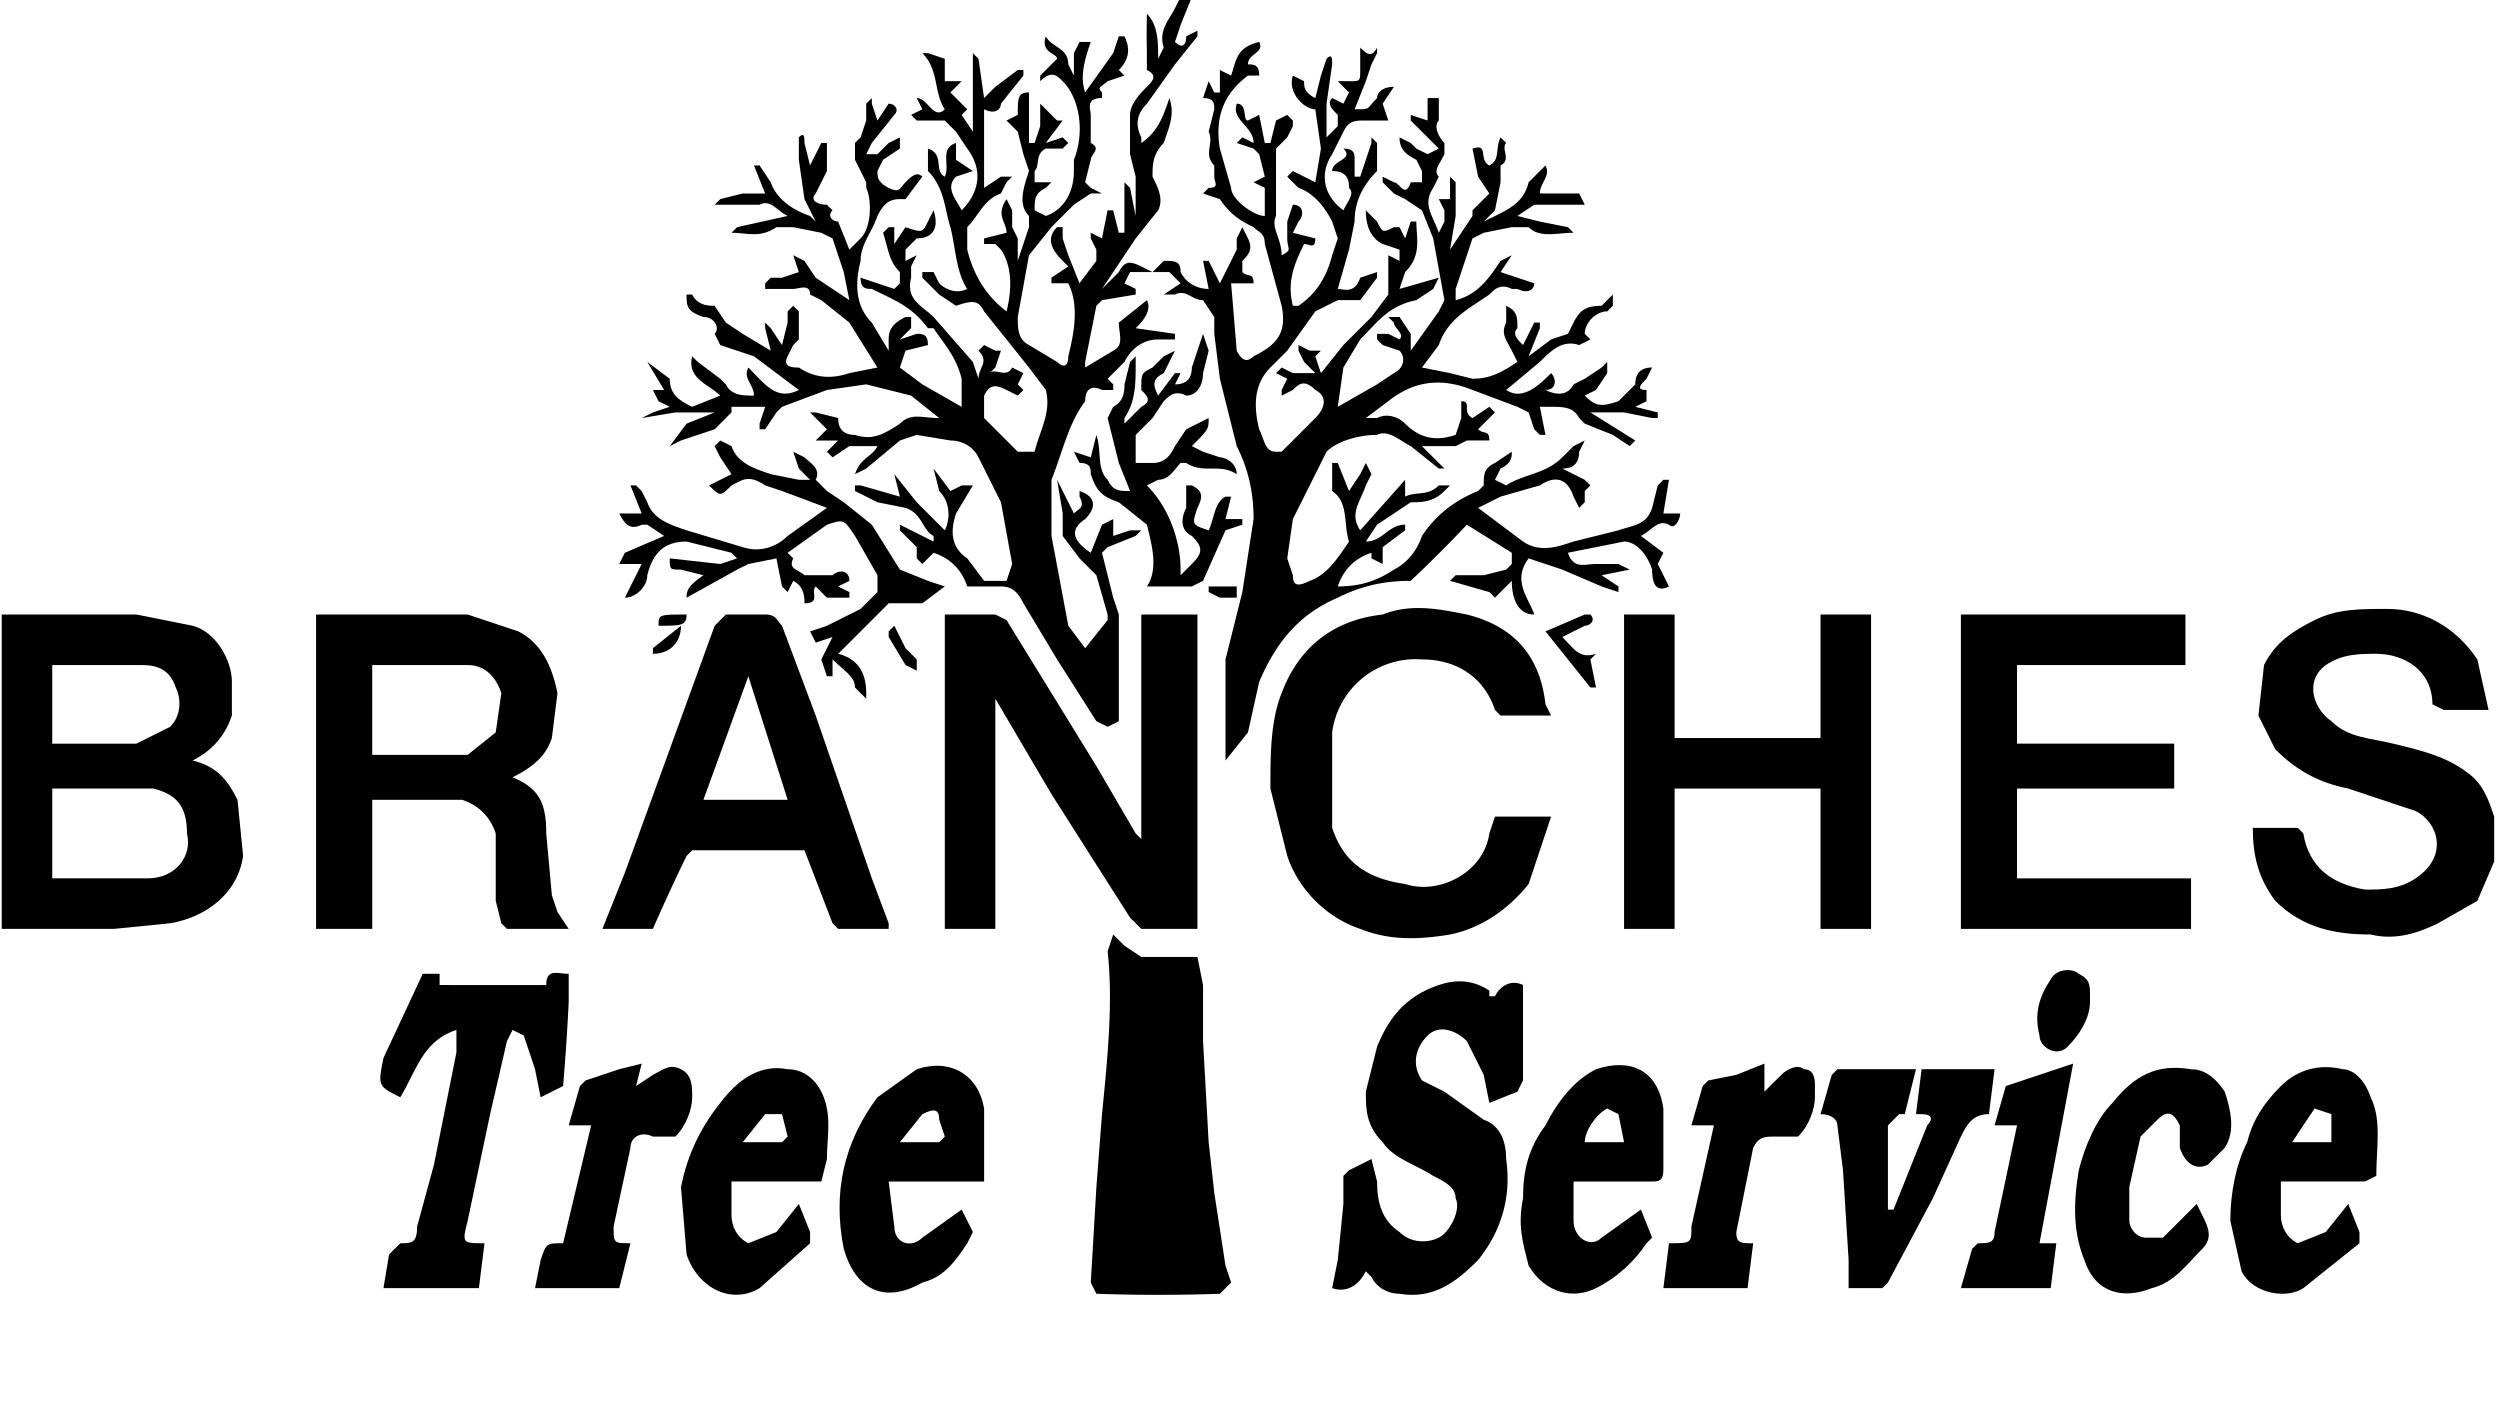
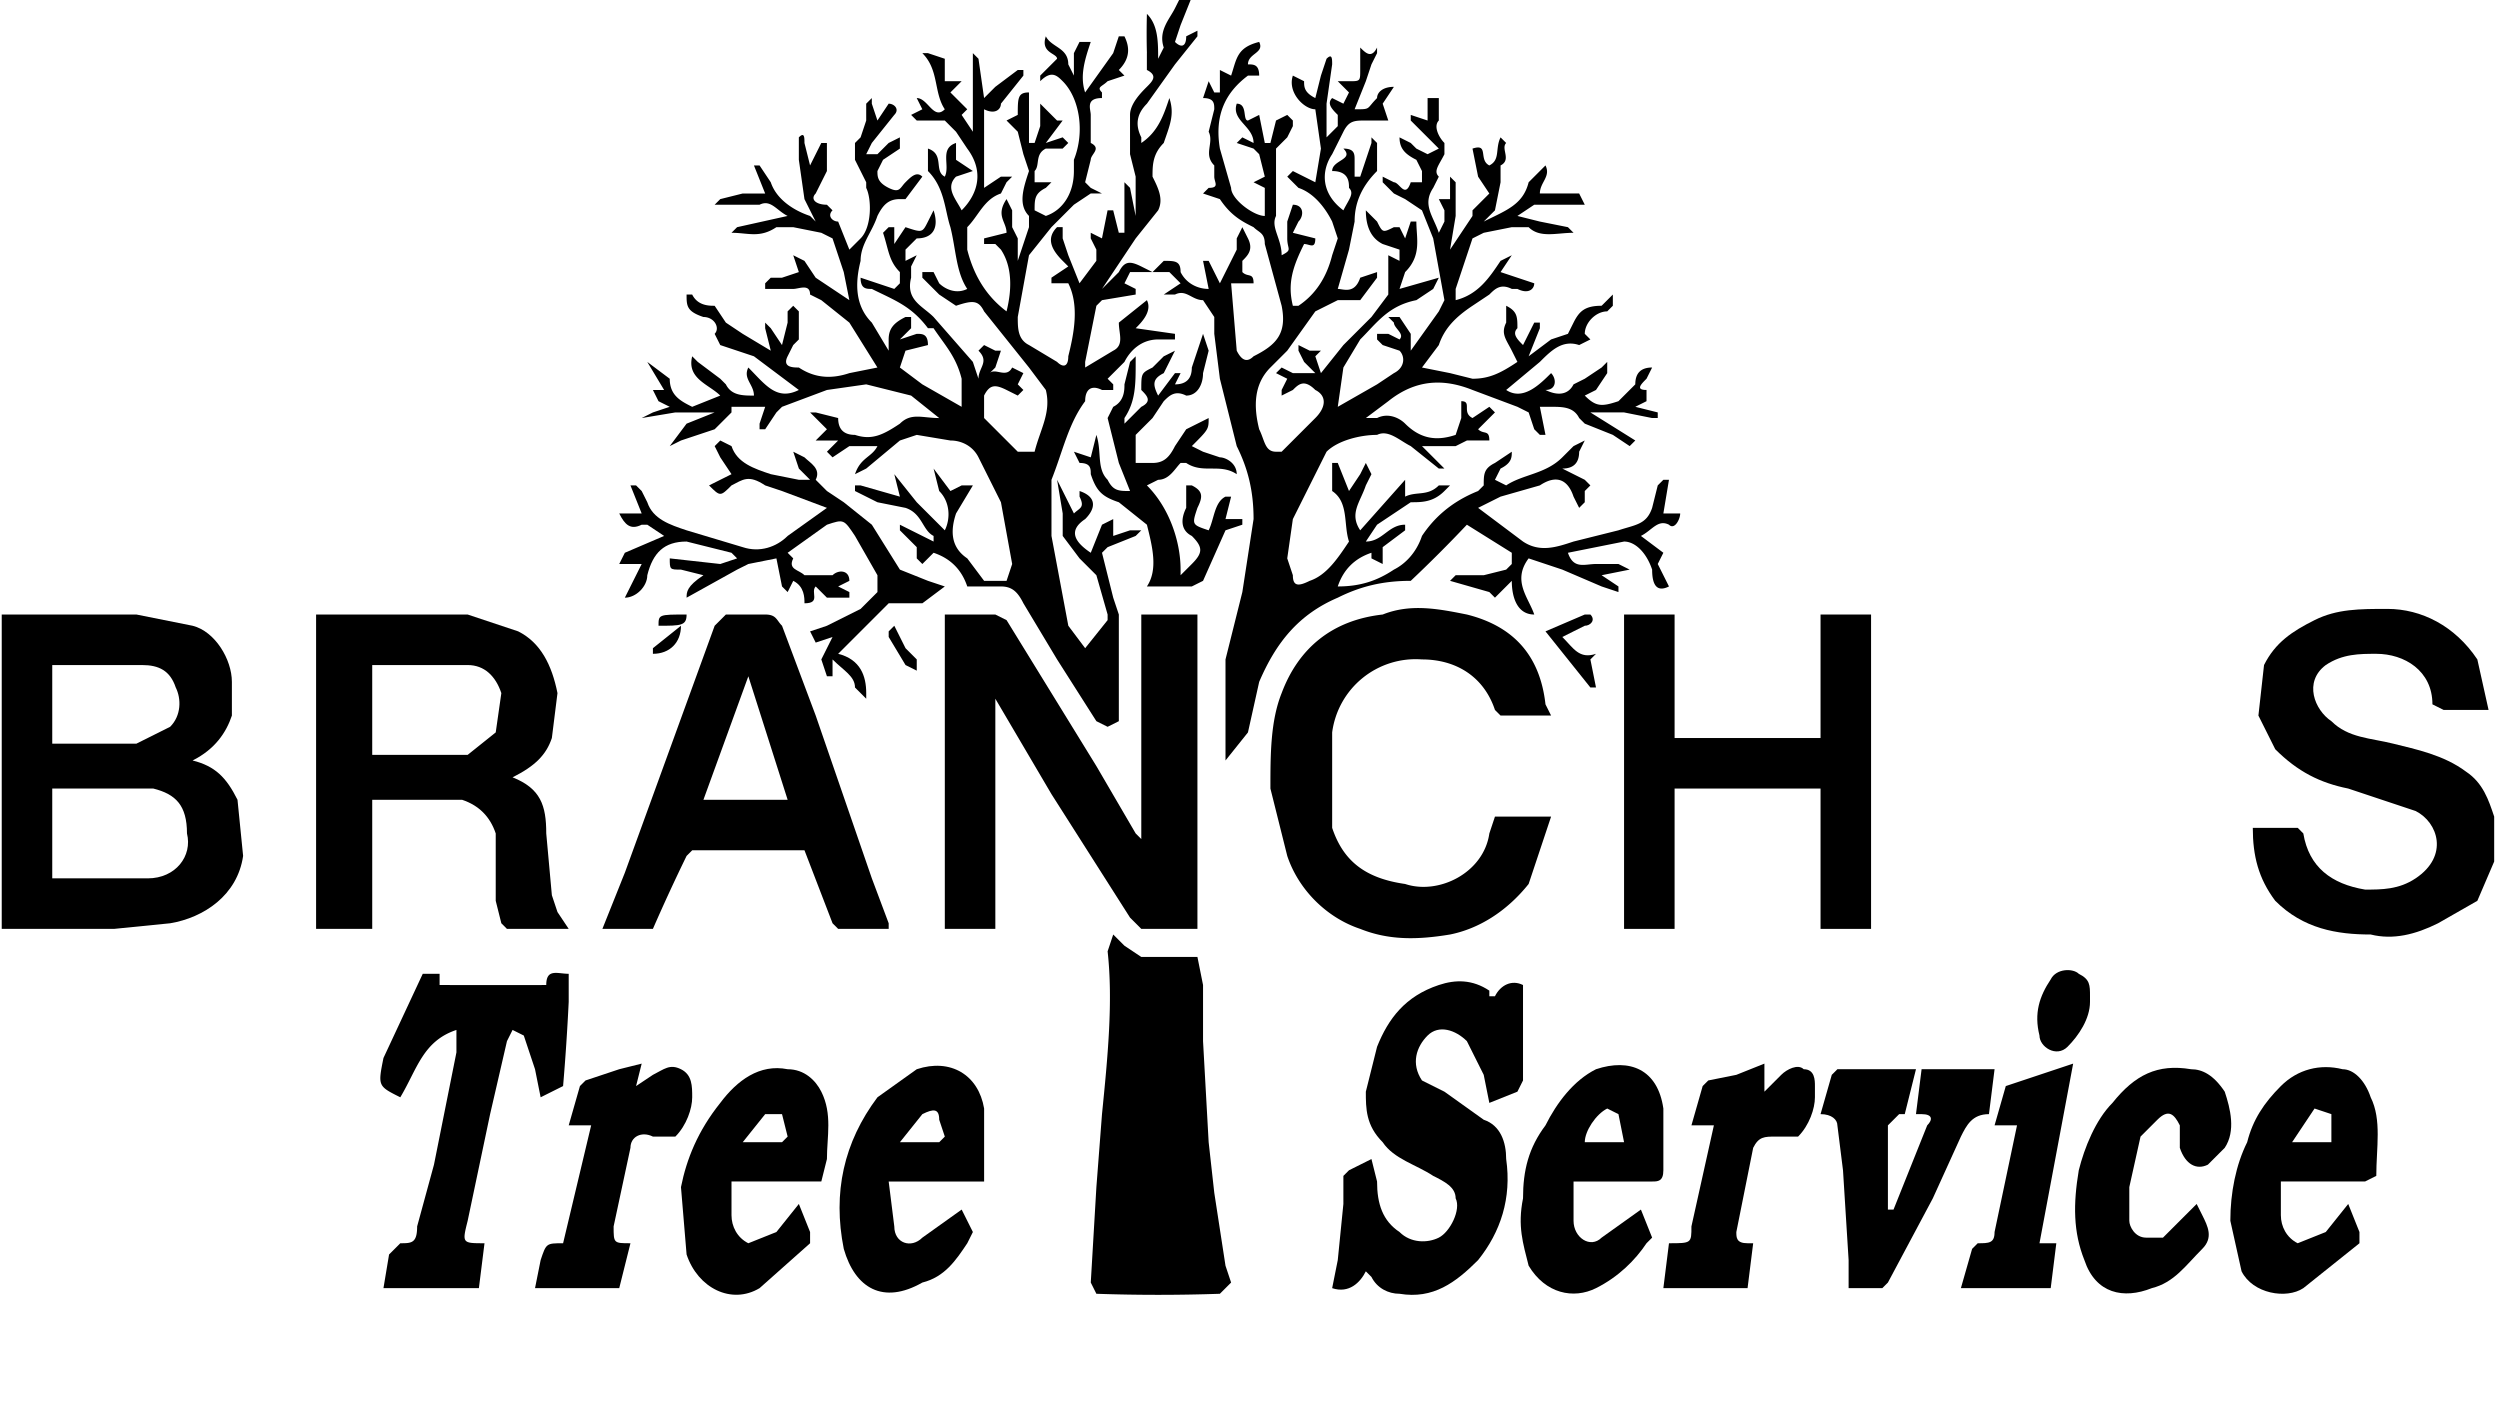
<svg xmlns="http://www.w3.org/2000/svg" version="1.1" id="Layer_1" x="0" y="0" xml:space="preserve" width="440" height="250">
  <style type="text/css" id="style833">
    .st0{fill:none}
  </style>
  <g id="g915" transform="matrix(.988 0 0 .988 -57 -126)">
    <g id="g913">
      <path class="st0" d="M58 237V127h210l-1 2c-1 2-3 4-2 7l-1 2c0-3 0-6-2-8l-1 1 1 6v6c-1 1-3 3-3 5v7l1 4v7l-1-5-1-1-1 1 1 5v3h-1l-1-4h-1l-1 5-2-1v1l1 2v2l-3 4-2-5-1-3v-2h-1c-2 2-1 4 0 6l2 1-3 2v1h3c2 4 1 9 0 13 0 2-1 2-2 1l-5-3c-2-1-2-3-2-5l2-11 4-5 4-4 3-2h2l-2-1-1-1 1-4c0-1 2-2 0-3v-5c0-1-1-3 2-3v-1c-1-1 0-1 1-2l2-1v-1c1-2 2-4 1-6h-1l-1 3-5 7c-1-3 0-6 1-9h-2l-1 2v4l-1-2c0-3-3-3-4-5-1 3 2 3 2 4l-3 3v1c2-2 3-1 4 0 3 3 4 9 2 14v2c0 4-2 7-5 8l-2-1c0-2 0-3 2-4v-1h-2v-2c1-1 0-3 2-4h3l1-1-1-1-3 1 2-4-2-2-1-1v4l-1 3h-1v-9c-2 0-2 1-2 4l-2 1 2 2 1 4 1 3c-1 3-2 6 0 8v2l-2 6-1-4v-5l-1-2c-2 3 0 4 0 6l-4 1v1h2l1 1c2 3 2 7 1 11-4-3-6-7-7-11v-4c1-2 3-5 6-6l1-2 1-1h-2l-3 2v-14c2 1 3 0 3-1l4-5v-1h-1l-4 3-2 2-1-7-1-1v14l-2-3 1-1-1-1-2-2 1-1 1-1h-3v-4l-3-1h-1c3 3 2 7 4 10-2 2-3-2-5-2l1 2-2 1 1 1h4l3 2 2 3c3 4 2 8-1 11-1-2-3-4-1-6l2-1-2-2v-3c-3 1-1 4-2 6-2-1-1-4-3-5v4c3 3 3 7 4 10 1 4 1 8 3 11-2 1-4 0-5-1l-1-2h-2v1l3 3 3 2c3-1 4-1 5 1l8 10 3 4c1 4-1 7-2 11h-3l-6-6v-4c1-2 2-2 4-1l2 1 1-1-1-1 1-2-2-1c-1 2-3 0-4 1l1-1 1-3h-1l-2-1-1 1c2 2 0 3 0 5l-1-3-7-8c-2-2-5-3-4-7v-2l1-2-2 1v-2l2-2c3 0 4-2 3-5l-1 2c-1 2-2 2-4 1l-2 3a572 572 0 0 1-1-3l-1 1c1 3 0 5 3 7v2l-1 1-3-1-3-1c0 2 1 2 2 2 4 2 7 3 10 7 3 3 5 5 6 9v5l-7-4-4-3c-1-1 0-3 1-3l3-1c1-2 0-2-1-2l-3 1 2-2v-2h-1c-2 1-3 2-3 4v2l-3-5c-3-3-3-7-2-11 0-3 2-5 3-8 1-2 2-3 4-3h1l3-4c-1-1-2 0-3 1s-1 2-3 1-2-2-2-3l1-2 3-2v-2l-2 1-2 2h-2l1-2 4-5c1-1 0-2-1-2l-2 3-1-3v-1l-1 1v3l-1 3-1 1v3l2 4v1c1 2 1 7-1 9l-2 2-3-5v-2l-1-1c-2 0-3-1-2-2l2-4v-5h-1l-2 4-1-4c0-1 0-2-1-1v4l1 7 2 4-1-1c-3-1-6-3-7-6l-2-3h-2l3 5h-4l-4 1-1 1h8c2-1 3 1 5 2l-9 2-1 1c3 0 5 1 8-1h3l5 1 2 1 2 6 1 5-3-2-3-2-2-3-2-1 1 3-3 1h-2l-1 1v1h5c1 0 3-1 3 1l2 1 5 4 5 8-5 1c-3 1-7 1-9-1-1 0-3 0-2-2l1-2 1-1v-5l-1-1-1 1v2l-1 4-2-3-1-1v1l1 4-5-3-3-2-2-3c-1 0-3 0-4-2h-1c0 2 0 3 3 4 2 0 3 2 2 3l1 2 6 2 8 6c-4 2-6-1-9-4-1 2 1 3 1 5-2 0-4 0-5-2l-1-1-4-3-1-1c-1 4 3 5 5 7l-5 2c-2-1-4-2-4-5l-4-3 2 5h-1l1 2 2 1-3 1-2 1 6-1h7l-5 2-3 4 2-1 6-2 3-3v-1h6l-1 3v1h1l2-3 1-1 8-3 7-1 8 2 5 4c-3 0-5-1-7 1-3 2-5 3-8 2-2 0-3-1-3-3l-4-1h-1l3 3-2 2h4l-2 2 1 1 3-2h5c-1 2-3 2-4 5l2-1 6-5 3-1 6 1c2 0 4 1 5 3l4 8 2 11-1 3h-4l-3-4c-3-2-3-5-2-8l3-5h-2l-2 1-3-4 1 4c2 2 2 5 1 7l-5-5-4-5h-1l2 4-7-2h-1v1l4 2 5 1c3 1 3 4 5 5v1l-6-3v1l3 3v2l1 1 2-2c3 1 5 3 6 6h6c2 0 3 1 4 3l6 10a307 307 0 0 0 9 12l2-1v-19l-1-3-2-8 1-1 5-2 1-1-2-1-3 2v-3l-2 1-2 5c-3-2-4-4-1-6 2-2 2-4-1-5v1c1 2 0 2-1 3l-3-6 1 6v4l3 4 2 3 3 7v1l-4 5-3-4-3-16v-10c1-5 3-10 6-14 0-2 1-3 3-2h2v-1l-1-1 3-3c1-2 3-4 6-4h3v-1l-7-1c1-1 3-3 2-5l-5 4c0 2 1 4-1 5l-5 3v-1l2-10 1-1 5-1 1-1-2-1 1-2h3l-1-1c-2-1-3-1-4 1l-3 3 6-9 4-5c1-2 0-4-1-6 0-2 0-4 2-6 1-3 2-5 1-8-1 3-2 6-5 8v-1c-1-2-1-4 1-6l5-7 4-5v-1l-2 1c0 2-1 2-2 1l1-3 2-5h232v146c-1-3-2-6-5-8-4-3-9-4-13-5s-8-1-11-4c-3-2-5-7-1-10 3-2 6-2 9-2 5 0 10 3 10 9l1 1h9l-2-9c-4-6-10-9-16-9-5 0-9 0-13 2a15 15 0 0 0-10 17l3 6c4 4 8 6 13 7l12 4c4 2 6 8 0 12-3 2-6 2-9 2-6-1-10-4-11-10l-1-1h-8c0 5 1 9 4 13 5 5 11 6 17 6 4 1 8 0 12-2 3-1 5-2 6-4l4-7v100H58v-88h20l9-1c7-1 13-5 14-12l-1-10c-2-4-4-6-8-7 4-2 6-5 7-8v-6c0-4-3-9-7-10l-10-2H58zm264-70 2-2 1-5v-3c2-1 1-3 1-4l-1-1c-1 2 0 4-2 5-2-1 0-4-3-3l2 5 1 3-2 2-1 1v1l-4 6 1-6v-6l-1-1v4h-2l1 2v2l-1 2c-1-3-3-5-1-8l1-2c-1-1 0-2 1-4v-2c-1-1-2-3-1-4v-4h-2v4l-3-1v1l5 5-2 1-2-1-1-1-2-1c0 2 1 3 4 4v4h-2c-1 3-2 0-3 0l-2-1v1l2 2 2 1 3 2 2 5 2 11-1 2-5 7v-3l-2-3h-2l1 1c1 1 2 2 1 3l-2-1h-2v1l1 1 3 1c1 1 1 3-1 4l-3 2-7 4 1-7 3-5c3-3 5-6 10-7l3-2c1 0 2-1 1-2l-7 2 1-3c3-3 2-6 2-9h-1l-1 3-1-2h-1c-2 1-2 1-3-1l-2-2c0 3 1 5 3 6l3 1v2l-2-1v7l-3 4-5 5-3 5-2-3 1-1h-2l-1-1-1 1 1 2 2 2h-4l-2-1-1 1 2 1-1 2v1l2-1c1-1 2-2 4 0 2 1 2 3 1 5l-6 6h-2c-2 0-2-2-3-4-1-4-1-8 2-11l4-3 4-7 4-2h4l3-4v-1s0-1 0 0l-2 1c-2 3-4 2-5 2l2-7 1-5c0-3 1-6 4-9v-5l-1-1v1l-2 6-1 1v-4c0-1 1-2-2-2 2 2-2 2-2 4 3 0 3 2 3 3 1 1 0 3-1 4-4-3-4-7-2-10l3-4c0-2 1-2 3-2h4l-1-3 2-3c-2 0-3 1-3 2-1 2-1 2-4 2l2-5c0-1 0-2 2-3v-3c-1 2-2 1-3 0v5l-2 1h-2l2 2-1 2-2-1c-1 1 0 2 1 3v2l-2 2v-6l1-7c0-1 0-2-1-1l-1 3-1 4c-2-1-2-2-2-3l-2-1c0 3 2 6 4 7l1 6-1 6-4-2-1 1 2 2c3 1 5 4 6 6l1 3-1 3c-1 4-3 7-6 9h-1c0-4 0-7 2-11 1 0 3 1 2-1l-4-1 1-2v-3l-2 3v6h-1c0-3-2-5-1-7v-12l2-2 1-2 1-1-2-1-2 1-1 4h-1l-1-5-1 1c-2 0-1-3-3-3-1 3 3 4 3 7l-2-1-1 1 3 1 1 1 1 4-2 1 2 1 1 2-1 3c-2 0-6-3-6-5l-2-7c-1-5 1-10 5-13l3 1c0-3-2-3-3-3 0-2 3-2 2-4-4 1-4 3-5 6l-1-1-1 4h-1l-1-2c-1-2-3-3-5-1l4 2c-2 1-1 2 0 2 2 0 2 1 2 3l-1 3 1 6 1 2c0 1 0 2-2 2v1l3 1c1 3 3 4 5 5 1 1 2 1 2 3l3 11c1 5-1 7-5 9-1 1-2 1-3-1v-12h3c0-2-1-1-2-2v-2c1-1 2-2 1-4l-1-2-1 2v2l-3 6-2-4h-1l1 5c-2 0-4-1-5-3 0-2-1-2-3-2l-2 2h3l2 2-3 2h2c2-1 3 1 5 1l2 3 1 3v8l4 12 2 13-2 13-3 12v18l4-5 2-9c3-7 7-12 14-15 4-2 9-3 13-3l2-1 6-8c0-1 1-2 2-1l8 5v2l-1 1-4 1h-5l-1 1h1l6 2 1 1 3-3c1 3 2 6 4 6-1-3-4-6-1-10l6 2 7 3 3 1v-1l-3-2 5-1-2-1h-4c-2 0-3 1-5-1l10-3c2 0 4 2 5 5 0 3 1 4 3 3l-2-4h5c-1-2-3-2-4-2l-4-3c2-1 3-3 5-2 1 1 2-1 2-2h-3l1-6h-1l-1 1-1 4c-1 3-3 3-6 4l-8 2c-3 1-6 2-9 0l-8-6 4-2 7-2c3-2 5-1 6 2l1 2 1-1v-2l1-1-1-1-4-2c3 0 3-1 4-3v-2l-2 1-2 2c-3 3-7 3-10 5l-2-1 2-2 1-3-3 2-2 4-1 1c-5 2-7 5-10 8-1 3-2 5-4 6-4 2-7 3-11 3 1-3 3-5 6-6v1l2 1v-3l4-3v-1c-3 0-4 3-6 3l2-3c1-2 2-3 5-4 2 0 4 0 6-2l1-1h-2c-1 2-4 1-6 2v-3l-8 9c-2-3 0-5 1-8l1-2-1-2-1 2-1 3h-1l-2-5h-1v5c3 2 2 6 3 9-2 3-4 6-7 7-1 1-3 1-3-1v-3l1-7c0-4 2-8 5-12 2-2 6-3 9-3 2-1 4 1 6 2l5 4h1l-4-4h6a392 392 0 0 1 2-1h4c0-2-1-1-2-2l3-3-1-1-3 2c-2-1 0-3-2-3v3l-1 3c-3 1-6 1-8-2-2-1-4-2-6-1h-2l4-3c5-3 10-4 15-2l8 3 2 1 1 3 2 1-1-5h2c2 0 4 0 5 2l1 1 5 2 3 2 1-1-8-5h6l5 1h1l1-1-5-1 2-1v-2c-2 0 0-1 0-2l1-2c-2 0-3 1-3 3l-3 3c-2 1-4 1-6-1l2-1 2-3v-2l-1 1-3 2-2 1c-1 2-2 2-5 1 2 0 2-1 1-3-2 2-5 5-8 3l6-5c2-2 4-3 7-3l2-1-1-1c1-2 2-4 4-4l1-1v-2l-1 1-1 1c-3 0-4 1-5 3l-1 2-3 1-4 3 2-5v-1h-1l-2 4-1-3c0-2 0-3-2-4v3c-1 2 0 3 1 5l1 2c-3 2-5 3-8 3l-4-1-5-1 3-4c1-3 3-5 6-7l3-2c1-1 2-2 4-1h2c1 1 2 0 2-1l-6-2 2-3-2 1c-2 3-4 6-8 7v-2l3-9 2-1 5-1h3c2 2 5 1 8 1l-1-1-5-1-4-1 3-2h9l-1-2h-7c0-2 2-3 1-5l-2 3c-2 4-5 5-9 7zm-96 70v56h9v-41l10 17 14 22 2 2h10v-56h-10v40l-1-1-7-12-16-26-2-1h-9zm-77 29c4-2 6-4 7-7l1-8c-1-5-3-9-7-11l-9-3h-27v56h10v-23h16c3 1 5 3 6 6v12l1 4 1 1h11l-2-3-1-3-1-11c0-5-1-8-6-10zm268-20h30v-9h-40v56h41v-9h-31v-16h28v-8h-28v-14zm-61 22h26v25h9v-56h-9v22h-26v-22h-9v56h9v-25zm-32 5-1 3c-1 7-9 11-15 9-7-1-11-4-13-10v-17c0-3 1-6 4-9s7-5 12-4c6 0 11 3 13 9l1 1h9l-1-2c-1-9-6-14-14-16-5-1-10-2-15 0-9 1-15 6-18 14-2 5-2 11-2 17l3 12c2 6 7 11 13 13 5 2 10 2 16 1a22 22 0 0 0 18-21h-10zm-108 20v-1l-3-8-11-29a1090 1090 0 0 1-8-18h-7l-2 2-8 22-8 22-4 10h9l2-1a336 336 0 0 1 5-13h20l5 13 1 1h9zm40 1-1 2c1 10 0 20-1 30l-1 13-1 17 1 2 6 1a317 317 0 0 0 18-3l-1-3-2-13-1-9-1-18v-10l-1-5h-10l-3-2-2-2zm45 60 1 1c1 2 3 3 5 3 6 1 10-2 14-6 4-5 6-11 5-18 0-3-1-6-4-7l-7-5-4-2c-2-3-1-6 1-8 2-1 5-1 7 1l3 6 1 5 5-2 1-2v-17c-2-1-4 0-5 2h-1v-1c-3-2-6-2-9-1-6 2-9 6-11 11l-2 8c0 3 0 6 3 9 2 3 6 4 9 6 2 1 4 2 4 4 1 2-1 6-3 7s-5 2-7-1c-3-2-4-5-4-9l-1-4-4 2-1 1-1 5v10l-1 5c3 1 5-1 6-3zm-172-31c3-5 4-10 10-12v4l-4 20-3 11c0 3-1 3-3 3l-2 2-1 6h17l1-8c-4 0-4 0-3-4l4-19a1155 1155 0 0 1 4-15l2 1 2 6 1 5 4-2 1-2v-18c-2 0-4-1-4 2h-19v-2h-3l-7 15c-1 5-1 5 3 7zm209 15h14c2 0 2 0 2-2v-11c-1-7-6-9-12-7-4 2-7 6-9 10-3 4-4 8-4 13-1 5 0 8 1 12 3 5 8 6 12 4s7-5 9-8l1-1-2-5-7 5c-2 2-5 0-5-3v-7zm138 4-4 5-5 2c-2-1-3-3-3-5v-6h15l2-1c0-5 1-10-1-14-1-3-3-5-5-5-4-1-8 0-11 3s-5 6-6 10c-2 4-3 9-3 14l2 9c2 4 8 5 11 3l10-8v-2l-2-5zm-247 1-7 5c-2 2-5 1-5-2l-1-8h17v-13c-1-6-6-9-12-7l-7 5c-6 8-8 17-6 27 2 7 7 10 14 6 4-1 6-4 8-7l1-2-2-4zm-41-5h16l1-4c0-4 1-8-1-12-1-2-3-4-6-4-5-1-9 2-12 6-4 5-6 10-7 15l1 12c2 6 8 9 13 6l9-8v-2l-2-5-4 5-5 2c-2-1-3-3-3-5v-6zm199 19h6l1-1 8-15 5-11c1-2 2-4 5-4l1-8h-13l-1 8h1c2 0 2 1 1 2l-2 5-4 10h-1v-15l2-2h1l2-8h-14l-1 1-2 7c2 0 3 1 3 2l1 8 1 16v5zm62-15-1 1-5 5h-3c-2 0-3-2-3-3v-6l2-9 3-3c2-2 3-1 4 1v4c1 3 3 4 5 3l3-3c2-3 1-7 0-10-2-3-4-4-6-4-6-1-10 1-14 6-3 3-5 8-6 12-1 6-2 11 1 16 2 6 7 7 12 5 4-1 6-4 9-7 2-2 1-4 0-6l-1-2zm-286-14-5 21c-3 0-3 0-4 3l-1 5h15l2-8c-3 0-3 0-3-3l3-14c0-2 2-3 4-2h4c2-2 3-5 3-7s0-4-2-5-3 0-5 1l-3 2 1-4-4 1a100 100 0 0 0-7 3l-2 7h4zm200 0-4 18c0 3-1 3-4 3l-1 8h15l1-8h-1c-2 0-2-1-2-2l3-15c0-2 2-2 4-2h4c2-2 3-5 3-7v-2c0-1 0-3-2-3-1-1-3 0-4 1l-3 3v-5l-5 2-5 1-1 1-2 7h4zM198 226l7-5c3-1 3-1 5 2l4 7v3l-3 3-6 3-3 1 1 2 3-1-2 4 1 3h1v-3c2 2 4 3 4 5l2 2v-1c0-3-1-6-5-7l9-9h6l4-3-3-1-5-2-5-8-5-4-3-2-2-2c1-2-1-3-2-4l-2-1 1 3 2 2h-2l-5-1c-3-1-6-2-7-5l-2-1-1 1 1 2 2 3-4 2c2 2 2 2 4 0 2-1 3-2 6 0l3 1 8 3-7 5c-2 2-5 3-8 2l-10-3c-3-1-6-2-7-5l-1-2-1-1h-1l2 5h-4c1 2 2 3 4 2h1l3 2-7 3-1 2h4l-3 6c3 0 4-2 4-4 1-4 3-6 7-6l8 2 1 1-3 1-9-1c0 2 0 2 2 2l4 1c-3 2-3 3-3 4l9-5 2-1 5-1 1 5 1 1 1-2c2 1 2 3 2 4 3 0 1-2 2-3l2 1 4 1v-1l-2-1 3-1c-1-2-3-2-4-1h-5c-1-1-3-1-2-3l-1-1zm70 4c0-6-2-12-6-16l2-1c2 0 3-2 4-3h1c3 2 6 0 9 2 0-2-1-3-3-3l-3-1-2-1c3-3 3-3 3-5l-2 1-1 1-3 3c-1 2-2 3-4 3h-3v-5l3-3 2-3c1-1 2-2 4-1 2 0 3-2 3-4l1-4-1-3-2 6c0 2-1 3-3 3l1-2h-1l-3 4c-1-2-1-3 1-4l3-4h-1l-2 1-2 2c-2 1-2 1-1 4 0 1 1 2-1 3l-3 3v-1c2-3 2-6 2-10v-1l-1 1-1 4c0 1 0 3-2 4l-1 2 2 8 2 5c-2 0-3 0-4-2l-2-8-2-3a2071 2071 0 0 1-2 6l2 2 1 2c1 3 2 4 5 5l5 4c1 4 2 8 1 11h7l2-1 4-9 3-1v-1h-3l1-4h-1c-2 1-2 4-3 6-3-1-3-1-2-4 1-2 1-3-1-4h-1v4c-1 2-1 4 1 5 2 2 2 3 0 5l-2 2zm147 91-2 7h4l-4 19c0 2-1 2-3 2l-1 1-2 7h16l1-8h-3l6-32-3 1-9 3zm15-15v-1c0-2 0-3-2-4-1-1-4-1-5 1-2 3-3 6-2 10 0 2 3 4 5 2s4-5 4-8zm-97-66 8 10h1l-1-5 1-1c-3 1-4-1-6-3l4-2c1 0 2-1 1-2h-1l-7 3zm-116-1-1 1v1l3 5 2 1v-2l-2-2-2-4zm-38 0-5 4v1c3 0 5-2 5-5zm94-7v1l2 1c1 0 2 1 3-1v-1h-5zm-93 5c-5 0-5 0-5 2 4 0 5 0 5-2z" id="path835" />
      <path d="m270 127-2 5-1 3c1 1 2 1 2-1l2-1v1l-4 5-5 7c-2 2-2 4-1 6v1c3-2 4-5 5-8 1 3 0 5-1 8-2 2-2 4-2 6 1 2 2 4 1 6l-4 5-6 9 3-3c1-2 2-2 4-1l2 1h-4l-1 2 2 1v1l-6 1-1 1-2 10v1l5-3c2-1 1-3 1-5l5-4c1 2-1 4-2 5l7 1v1h-3c-3 0-5 2-6 4l-3 3 1 1v1h-2c-2-1-3 0-3 2-3 4-4 9-6 14v10l3 16 3 4 4-5v-1l-2-7-3-3-3-4v-4l-1-6 3 6c1-1 2-1 1-3v-1c3 1 3 3 1 5-3 2-2 4 1 6l2-5 2-1v3l3-1h2l-1 1-5 2-1 1 2 8 1 3v19l-2 1-2-1-7-11-6-10c-1-2-2-3-4-3h-6c-1-3-3-5-6-6l-2 2-1-1v-2l-3-3v-1l6 3v-1c-2-1-2-4-5-5l-5-1-4-2v-1h1l7 2-1-4 4 5 5 5c1-2 1-5-1-7l-1-4 3 4 2-1h2l-3 5c-1 3-1 6 2 8l3 4h4l1-3-2-11-4-8c-1-2-3-3-5-3l-6-1-3 1-6 5-2 1c1-3 3-3 4-5h-5l-3 2-1-1 2-2h-4l2-2-3-3h1l4 1c0 2 1 3 3 3 3 1 5 0 8-2 2-2 4-1 7-1l-5-4-8-2-7 1-8 3-1 1-2 3h-1v-1l1-3h-6v1l-3 3-6 2-2 1 3-4 5-2h-7l-6 1 2-1 3-1-2-1-1-2h2l-3-5 4 3c0 3 2 4 4 5l5-2c-2-2-6-3-5-7l1 1 4 3 1 1c1 2 3 2 5 2 0-2-2-3-1-5 3 3 5 6 9 4l-8-6-6-2-1-2c1-1 0-3-2-3-3-1-3-2-3-4h1c1 2 3 2 4 2l2 3 3 2 5 3-1-4v-1l1 1 2 3 1-4v-2l1-1 1 1v5l-1 1-1 2c-1 2 1 2 2 2 3 2 6 2 9 1l5-1-5-8-5-4-2-1c0-2-2-1-3-1h-5v-1l1-1h2l3-1-1-3 2 1 2 3 3 2 3 2-1-5-2-6-2-1-5-1h-3c-3 2-5 1-8 1l1-1 9-2c-2-1-3-3-5-2h-8l1-1 4-1h4l-2-5h1l2 3c1 3 4 5 7 6l1 1-2-4-1-7v-4c1-1 1 0 1 1l1 4 2-4h1v5l-2 4c-1 1 0 2 2 2l1 1c-1 1 0 2 1 2l2 5 2-2c2-2 2-7 1-9v-1l-2-4v-3l1-1 1-3v-3l1-1v1l1 3 2-3c1 0 2 1 1 2l-4 5-1 2h2l2-2 2-1v2l-3 2-1 2c0 1 0 2 2 3s2 0 3-1 2-2 3-1l-3 4h-1c-2 0-3 1-4 3-1 3-3 5-3 8-1 4-1 8 2 11l3 5v-2c0-2 1-3 3-4h1v2l-2 2 3-1c1 0 2 0 2 2l-4 1-1 3 4 3 7 4v-5c-1-4-3-6-5-9h-1c-3-4-6-5-10-7-1 0-2 0-2-2l3 1 3 1 1-1v-2c-2-2-2-4-3-7l1-1h1v3l2-3c3 1 3 1 4-1l1-2c1 3 0 5-3 5l-2 2v2l2-1-1 2v2c-1 4 2 5 4 7l7 8 1 3c0-2 2-3 0-5l1-1 2 1h1l-1 3-1 1c1-1 3 1 4-1l2 1-1 2 1 1-1 1-2-1c-2-1-3-1-4 1v4l6 6h3c1-4 3-7 2-11l-3-4-8-10c-1-2-2-2-5-1l-3-2-3-3v-1h2l1 2c1 1 3 2 5 1-2-3-2-7-3-11-1-3-1-7-4-10v-4c3 1 1 4 3 5 1-2-1-5 2-6v3l3 2-3 1c-2 2 0 4 1 6 3-3 4-7 1-11l-2-3-2-2h-5l-1-1 2-1-1-2c2 0 3 4 5 2-2-3-1-7-4-10h1l3 1v4h3l-1 1-1 1 2 2 1 1-1 1 2 3v-14l1 1 1 7 2-2 4-3h1v1l-4 5c0 1-1 2-3 1v14l3-2h2l-1 1-1 2c-3 1-4 4-6 6v4c1 4 3 8 7 11 1-4 1-8-1-11l-1-1h-2v-1l4-1c0-2-2-3 0-6l1 2v3l1 2v4l2-6v-2c-2-2-1-5 0-8l-1-3-1-4-2-2 2-1c0-3 0-4 2-4v9h1l1-3v-4l1 1 2 2h1l-3 4 3-1 1 1-1 1h-3c-2 1-1 3-2 4v2h3l-1 1c-2 1-2 2-2 4l2 1c3-1 5-4 5-8v-2c2-5 1-11-2-14-1-1-2-2-4 0v-1l3-3c0-1-3-1-2-4 1 2 4 2 4 5l1 2v-4l1-2h2c-1 3-2 6-1 9l5-7 1-3h1c1 2 1 4-1 6l1 1-3 1c-1 1-2 1-1 2v1c-3 0-2 2-2 3v5c2 1 0 2 0 3l-1 4 1 1 2 1h-2l-3 2-4 4-4 5-2 11c0 2 0 4 2 5l5 3c1 1 2 1 2-1 1-4 2-9 0-13h-3v-1l3-2-1-1c-2-2-3-4-1-6h1v2l1 3 2 5 3-4v-2l-1-2v-1l2 1 1-5h1l1 4h1v-9l1 1 1 5v-7l-1-4v-7c0-2 2-4 3-5s2-2 0-3v-3a128 128 0 0 1 0-7c2 2 2 5 2 8l1-2c-1-3 1-5 2-7l1-2h2z" id="path837" />
      <path d="M58 237h24l10 2c4 1 7 6 7 10v6c-1 3-3 6-7 8 4 1 6 3 8 7l1 10c-1 7-7 11-13 12l-10 1H58v-56zm9 31v16h17c5 0 8-4 7-8 0-5-2-7-6-8H67zm0-22v14h15l6-3c2-2 2-5 1-7-1-3-3-4-6-4H67z" id="path839" />
      <path d="m502 281-3 7-7 4c-4 2-8 3-12 2-6 0-12-1-17-6-3-4-4-8-4-13h8l1 1c1 6 5 9 11 10 3 0 6 0 9-2 6-4 4-10 0-12l-12-4c-5-1-9-3-13-7l-3-6 1-9c2-4 5-6 9-8s8-2 13-2c6 0 12 3 16 9l2 9h-8l-2-1c0-6-5-9-10-9-3 0-6 0-9 2-4 3-2 8 1 10 3 3 7 3 11 4s9 2 13 5c3 2 4 5 5 8v8z" id="path841" />
      <path d="M322 167c4-2 7-3 8-7l3-3c1 2-1 3-1 5h7l1 2h-9l-3 2 4 1 5 1 1 1c-3 0-6 1-8-1h-3l-5 1-2 1-3 9v2c4-1 6-4 8-7l2-1-2 3 6 2c0 1-1 2-3 1h-1c-2-1-3 0-4 1l-3 2c-3 2-5 4-6 7l-3 4 5 1 4 1c3 0 5-1 8-3l-1-2c-1-2-2-3-1-5v-3c2 1 2 2 2 4-1 1 0 2 1 3l2-4h1v1l-2 5 4-3 3-1 1-2c1-2 2-3 5-3l1-1 1-1v2l-1 1c-2 0-4 2-4 4l1 1-2 1c-3-1-5 1-7 3l-6 5c3 2 6-1 8-3 1 1 1 3-1 3 2 1 4 1 5-1l2-1 3-2 1-1v2l-2 3-2 1c2 2 3 2 6 1l3-3c0-2 1-3 3-3l-1 2c-1 1-2 2 0 2v2l-2 1 4 1v1h-1l-5-1h-6l8 5-1 1-3-2-5-2-1-1c-1-2-3-2-5-2h-2l1 5h-1l-1-1-1-3-2-1-8-3c-5-2-10-2-15 2l-4 3h2c2-1 4 0 5 1 3 3 6 3 9 2l1-3v-3c2 0 0 2 2 3l3-2 1 1-3 3c1 1 2 0 2 2h-4a497 497 0 0 1-2 1h-6l4 4h-1l-5-4c-2-1-4-3-6-2-3 0-7 1-9 3l-6 12-1 7 1 3c0 2 1 2 3 1 3-1 5-4 7-7-1-3 0-7-3-9v-5h1l2 5 2-3 1-2 1 2-1 2c-1 3-3 5-1 8l8-9v3c2-1 4 0 6-2h2l-1 1c-2 2-4 2-6 2l-6 4-2 3c3 0 4-3 7-3v1l-4 3v3l-2-1v-1c-3 1-5 3-6 6 4 0 7-1 10-3 2-1 4-3 5-6 2-3 5-6 10-8l1-1c0-2 0-3 2-4l3-2c0 1 0 2-2 3l-1 2 2 1c3-2 7-2 10-5l2-2 2-1-1 2c0 2-1 3-3 3l4 2 1 1-1 1v2l-1 1-1-2c-1-3-3-4-6-2l-7 2-4 2 8 6c3 2 6 1 9 0l8-2c3-1 5-1 6-4l1-4 1-1h1l-1 6h3c0 1-1 3-2 2-2-1-3 1-5 2l4 3a830 830 0 0 0-1 2l2 4c-2 1-3 0-3-3-1-3-3-5-5-5l-10 2c1 3 3 2 5 2h4l2 1-5 1 3 2v1l-3-1-7-3-6-2c-3 4 0 7 1 10-3 0-4-3-4-6l-3 3-1-1-7-2 1-1h5l4-1 1-1v-2l-8-5a248 248 0 0 1-10 10c-5 0-9 1-13 3-7 3-11 8-14 15l-2 9-4 5v-18l3-12 2-13c0-5-1-9-3-13l-3-12-1-8v-3l-2-3c-2 0-3-2-5-1h-2l3-2-2-2h-3l2-2c2 0 3 0 3 2 1 2 3 3 5 3l-1-5h1l2 4 3-6v-2l1-2 1 2c1 2 0 3-1 4v2c1 1 2 0 2 2h-4l1 12c1 2 2 2 3 1 4-2 6-4 5-9l-3-11c0-2-1-2-2-3-2-1-4-2-6-5l-3-1 1-1c2 0 1-1 1-2v-2c-2-2 0-4-1-6l1-4c0-1 0-2-2-2a1153 1153 0 0 0 1-3l1 2h1v-4l2 1c1-3 1-5 5-6 1 2-2 2-2 4 1 0 2 0 2 2h-2c-4 3-6 7-5 13l2 7c0 2 4 5 6 5v-5l-2-1 2-1-1-4-1-1-3-1s-1 0 0 0l1-1 2 1c0-3-4-4-3-7 2 0 1 3 2 3l2-1 1 5h1l1-4 2-1 1 1v1l-1 2-2 2v12c-1 2 1 4 1 7 2-1 1-1 1-3v-3l1-3c2 0 2 2 1 3l-1 2 4 1c0 2-1 1-2 1-2 4-3 7-2 11h1c3-2 5-5 6-9l1-3-1-3c-1-2-3-5-6-6l-2-2 1-1 4 2 1-6-1-7c-2 0-5-3-4-6l2 1c0 1 0 2 2 3l1-4 1-3c1-1 1 0 1 1l-1 7v6l2-2v-2c-1-1-2-2-1-3l2 1 1-2-2-2h2c2 0 2 0 2-2v-4c1 1 2 2 3 0v1l-1 2-1 3-2 5c3 0 2 0 4-2 0-1 1-2 3-2l-2 3 1 3h-4c-2 0-3 0-4 2l-2 4c-2 3-2 7 2 10 1-2 2-3 1-4 0-1 0-3-3-3 0-2 4-2 2-4 2 0 2 1 2 2v3h1l2-6v-1l1 1v5c-3 3-4 6-4 9l-1 5-2 7c1 0 3 1 4-2l3-1c0-1 0 0 0 0v1l-3 4h-4l-4 2-5 7-3 3c-3 3-3 7-2 11 1 2 1 4 3 4h1l6-6c2-2 2-4 0-5-2-2-3-1-4 0l-2 1v-1l1-2-2-1 1-1 2 1h4l-2-2-1-2v-1l2 1h2l-1 1 1 3 4-5 5-5 3-4v-7l2 1v-2l-3-1c-2-1-3-3-3-6l2 2c1 2 1 2 3 1h1l1 2 1-3h1c0 3 1 6-2 9l-1 3 7-2-1 2-3 2c-5 1-7 4-10 7l-3 5-1 7 7-4 3-2c2-1 2-3 1-4l-3-1-1-1v-1h2l2 1c1-1-1-2-1-3l-1-1h2l2 3v3l5-7 1-2-2-11-2-5-3-2-2-1-2-2v-1l2 1c1 0 2 3 3 0h2v-2l-1-2c-2-1-3-2-3-4l2 1 1 1 2 1 2-1-5-5v-1l3 1v-4h2v4c-1 1 0 3 1 4v2c-1 2-2 3-1 4l-1 2c-2 3 0 5 1 8l1-2v-2l-1-2h2v-4l1 1v6l-1 6 4-6v-1l1-1 2-2-2-3-1-5c3-1 1 2 3 3 2-1 1-3 2-5l1 1c-1 1 1 3-1 4v3l-1 5-2 2z" id="path843" />
      <path d="M226 237h9l2 1 16 26 7 12 1 1v-40h10v56h-10l-2-2-14-22-10-17v41h-9v-56z" id="path845" />
      <path d="M149 266c5 2 6 5 6 10l1 11 1 3 2 3h-11l-1-1-1-4v-12c-1-3-3-5-6-6h-16v23h-10v-56h27l9 3c4 2 6 6 7 11l-1 8c-1 3-3 5-7 7zm-25-4h17l5-4 1-7c-1-3-3-5-6-5h-17v16z" id="path847" />
-       <path d="M417 246v14h28v8h-28v16h31v9h-41v-56h40v9h-30z" id="path849" />
      <path d="M356 268v25h-9v-56h9v22h26v-22h9v56h-9v-25h-26z" id="path851" />
      <path d="M324 273h10l-4 12c-4 5-9 8-14 9-6 1-11 1-16-1-6-2-11-7-13-13l-3-12c0-6 0-12 2-17 3-8 9-13 18-14 5-2 10-1 15 0 8 2 13 7 14 16l1 2h-9l-1-1c-2-6-7-9-13-9a15 15 0 0 0-16 13v17c2 6 6 9 13 10 6 2 14-2 15-9l1-3z" id="path853" />
      <path d="M216 293h-9l-1-1-5-13h-20l-1 1a336 336 0 0 0-6 13h-9l4-10 8-22 8-22 2-2h7c2 0 2 1 3 2l6 16 10 29 3 8v1zm-18-23-7-22-8 22h15z" id="path855" />
      <path d="m256 294 2 2 3 2h10l1 5v10l1 18 1 9 2 13 1 3-2 2a317 317 0 0 1-22 0l-1-2 1-17 1-13c1-10 2-20 1-29l1-3z" id="path857" />
      <path d="M301 354c-1 2-3 4-6 3l1-5 1-10v-5l1-1 4-2 1 4c0 4 1 7 4 9 2 2 5 2 7 1s4-5 3-7c0-2-2-3-4-4-3-2-7-3-9-6-3-3-3-6-3-9l2-8c2-5 5-9 11-11 3-1 6-1 9 1v1h1c1-2 3-3 5-2v17l-1 2-5 2-1-5-3-6c-2-2-5-3-7-1s-3 5-1 8l4 2 7 5c3 1 4 4 4 7 1 7-1 13-5 18-4 4-8 7-14 6-2 0-4-1-5-3l-1-1z" id="path859" />
      <path d="M129 323c-4-2-4-2-3-7l7-15h3v2h1a3173 3173 0 0 0 18 0c0-3 2-2 4-2v5a415 415 0 0 1-1 15l-4 2-1-5-2-6-2-1-1 2-3 13-4 19c-1 4-1 4 3 4l-1 8h-17l1-6 2-2c2 0 3 0 3-3l3-11 4-20v-4c-6 2-7 7-10 12z" id="path861" />
      <path d="M338 338v7c0 3 3 5 5 3l7-5 2 5-1 1c-2 3-5 6-9 8s-9 1-12-4c-1-4-2-7-1-12 0-5 1-9 4-13 2-4 5-8 9-10 6-2 11 0 12 7v11c0 2-1 2-2 2h-14zm9-7-1-5-2-1c-2 1-4 4-4 6h7z" id="path863" />
      <path d="m476 342 2 5v2l-10 8c-3 2-9 1-11-3l-2-9c0-5 1-10 3-14 1-4 3-7 6-10s7-4 11-3c2 0 4 2 5 5 2 4 1 9 1 14l-2 1h-15v6c0 2 1 4 3 5l5-2 4-5zm-3-11v-5l-3-1-4 6h7z" id="path865" />
      <path d="m229 343 2 4-1 2c-2 3-4 6-8 7-7 4-12 1-14-6-2-10 0-19 6-27l7-5c6-2 11 1 12 7v13h-17l1 8c0 3 3 4 5 2l7-5zm-11-12h7l1-1-1-3c0-2-1-2-3-1l-4 5z" id="path867" />
      <path d="M188 338v6c0 2 1 4 3 5l5-2 4-5 2 5v2l-9 8c-5 3-11 0-13-6l-1-12c1-5 3-10 7-15 3-4 7-7 12-6 3 0 5 2 6 4 2 4 1 8 1 12l-1 4h-16zm2-7h7l1-1-1-4h-3l-4 5z" id="path869" />
      <path d="M387 357v-5l-1-16-1-8c0-1-1-2-3-2l2-7 1-1h14l-2 8h-1l-2 2v15h1l4-10 2-5c1-1 1-2-1-2h-1l1-8h13l-1 8c-3 0-4 2-5 4l-5 11-8 15-1 1h-6z" id="path871" />
      <path d="m449 342 1 2c1 2 2 4 0 6-3 3-5 6-9 7-5 2-10 1-12-5-2-5-2-10-1-16 1-4 3-9 6-12 4-5 8-7 14-6 2 0 4 1 6 4 1 3 2 7 0 10l-3 3c-2 1-4 0-5-3v-4c-1-2-2-3-4-1l-3 3-2 9v6c0 1 1 3 3 3h3l5-5 1-1z" id="path873" />
      <path d="M163 328h-4l2-7 1-1 6-2 4-1-1 4 3-2c2-1 3-2 5-1s2 3 2 5-1 5-3 7h-4c-2-1-4 0-4 2l-3 14c0 3 0 3 3 3l-2 8h-15l1-5c1-3 1-3 4-3l5-21z" id="path875" />
      <path d="M363 328h-4l2-7 1-1 5-1 5-2v5l3-3c1-1 3-2 4-1 2 0 2 2 2 3v2c0 2-1 5-3 7h-4c-2 0-3 0-4 2l-3 15c0 1 0 2 2 2h1l-1 8h-15l1-8c4 0 4 0 4-3l4-18z" id="path877" />
      <path d="m198 226 1 1c-1 2 1 2 2 3h5c1-1 3-1 3 1l-2 1 2 1v1h-4l-2-2c-1 1 1 3-2 3 0-1 0-3-2-4l-1 2-1-1-1-5-5 1-2 1-9 5c0-1 0-2 3-4l-4-1c-2 0-2 0-2-2l9 1 3-1-1-1-8-2c-4 0-6 2-7 6 0 2-2 4-4 4l3-6h-4l1-2 7-3-3-2h-1c-2 1-3 0-4-2h4l-2-5h1l1 1 1 2c1 3 4 4 7 5l10 3c3 1 6 0 8-2l7-5-8-3-3-1c-3-2-4-1-6 0-2 2-2 2-4 0l4-2-2-3-1-2 1-1 2 1c1 3 4 4 7 5l5 1h2l-2-2-1-3 2 1c1 1 3 2 2 4l2 2 3 2 5 4 5 8 5 2 3 1-4 3h-6l-9 9c4 1 5 4 5 7v1l-2-2c0-2-2-3-4-5v3h-1l-1-3 2-4-3 1-1-2 3-1 6-3 3-3v-3l-4-7c-2-3-2-3-5-2l-7 5z" id="path879" />
      <path d="m268 230 2-2c2-2 2-3 0-5-2-1-2-3-1-5v-4h1c2 1 2 2 1 4-1 3-1 3 2 4 1-2 1-5 3-6h1l-1 4h3v1l-3 1-4 9-2 1h-8c2-3 1-7 0-11l-5-4c-3-1-4-2-5-5 0-1 0-2-2-2l-1-2 3 1a2071 2071 0 0 0 1-4c1 3 0 6 2 8 1 2 2 2 4 2l-2-5-2-8 1-2c2-1 2-3 2-4l1-4 1-1v1c0 4 0 7-2 10v1l3-3c2-1 1-2 0-3 0-3 0-3 2-4l2-2 2-1-2 4c-2 1-2 2-1 4l3-4h1l-1 2c2 0 3-1 3-3l2-6 1 3-1 4c0 2-1 4-3 4-2-1-3 0-4 1l-2 3-3 3v5h3c2 0 3-1 4-3l2-3 2-1 2-1c0 2 0 2-3 5l2 1 3 1c1 0 3 1 3 3-3-2-6 0-9-2h-1c-1 1-2 3-4 3l-2 1c4 4 6 10 6 15v1z" id="path881" />
      <path d="m415 321 9-3 3-1-6 32h3l-1 8h-16l2-7 1-1c2 0 3 0 3-2l4-19h-4l2-7z" id="path883" />
      <path d="M430 306c0 3-2 6-4 8s-5 0-5-2c-1-4 0-7 2-10 1-2 4-2 5-1 2 1 2 2 2 4v1z" id="path885" />
      <path d="m333 240 7-3h1c1 1 0 2-1 2l-4 2c2 2 3 4 6 3l-1 1 1 5h-1l-8-10z" id="path887" />
      <path d="m217 239 2 4 2 2v2l-2-1-3-5v-1l1-1z" id="path889" />
      <path d="M179 239c0 3-2 5-5 5v-1l5-4z" id="path891" />
-       <path d="M273 232h5v2h-3l-2-1v-1z" id="path893" />
      <path d="M180 237c0 2-1 2-5 2 0-2 0-2 5-2z" id="path895" />
      <path class="st0" d="M67 268h18c4 1 6 3 6 8 1 4-2 8-7 8H67v-16z" id="path897" />
      <path class="st0" d="M67 246h16c3 0 5 1 6 4 1 2 1 5-1 7l-6 3H67v-14z" id="path899" />
      <path class="st0" d="M124 262v-16h17c3 0 5 2 6 5l-1 7-5 4h-17z" id="path901" />
      <path class="st0" d="M198 270h-15l8-22 7 22z" id="path903" />
      <path class="st0" d="M347 331h-7c0-2 2-5 4-6l2 1 1 5z" id="path905" />
      <path class="st0" d="M473 331h-7l4-6 3 1v5z" id="path907" />
-       <path class="st0" d="m218 331 4-5c2-1 3-1 3 1l1 3-1 1h-7z" id="path909" />
+       <path class="st0" d="m218 331 4-5c2-1 3-1 3 1h-7z" id="path909" />
      <path class="st0" d="m190 331 4-5h3l1 4-1 1h-7z" id="path911" />
    </g>
  </g>
</svg>